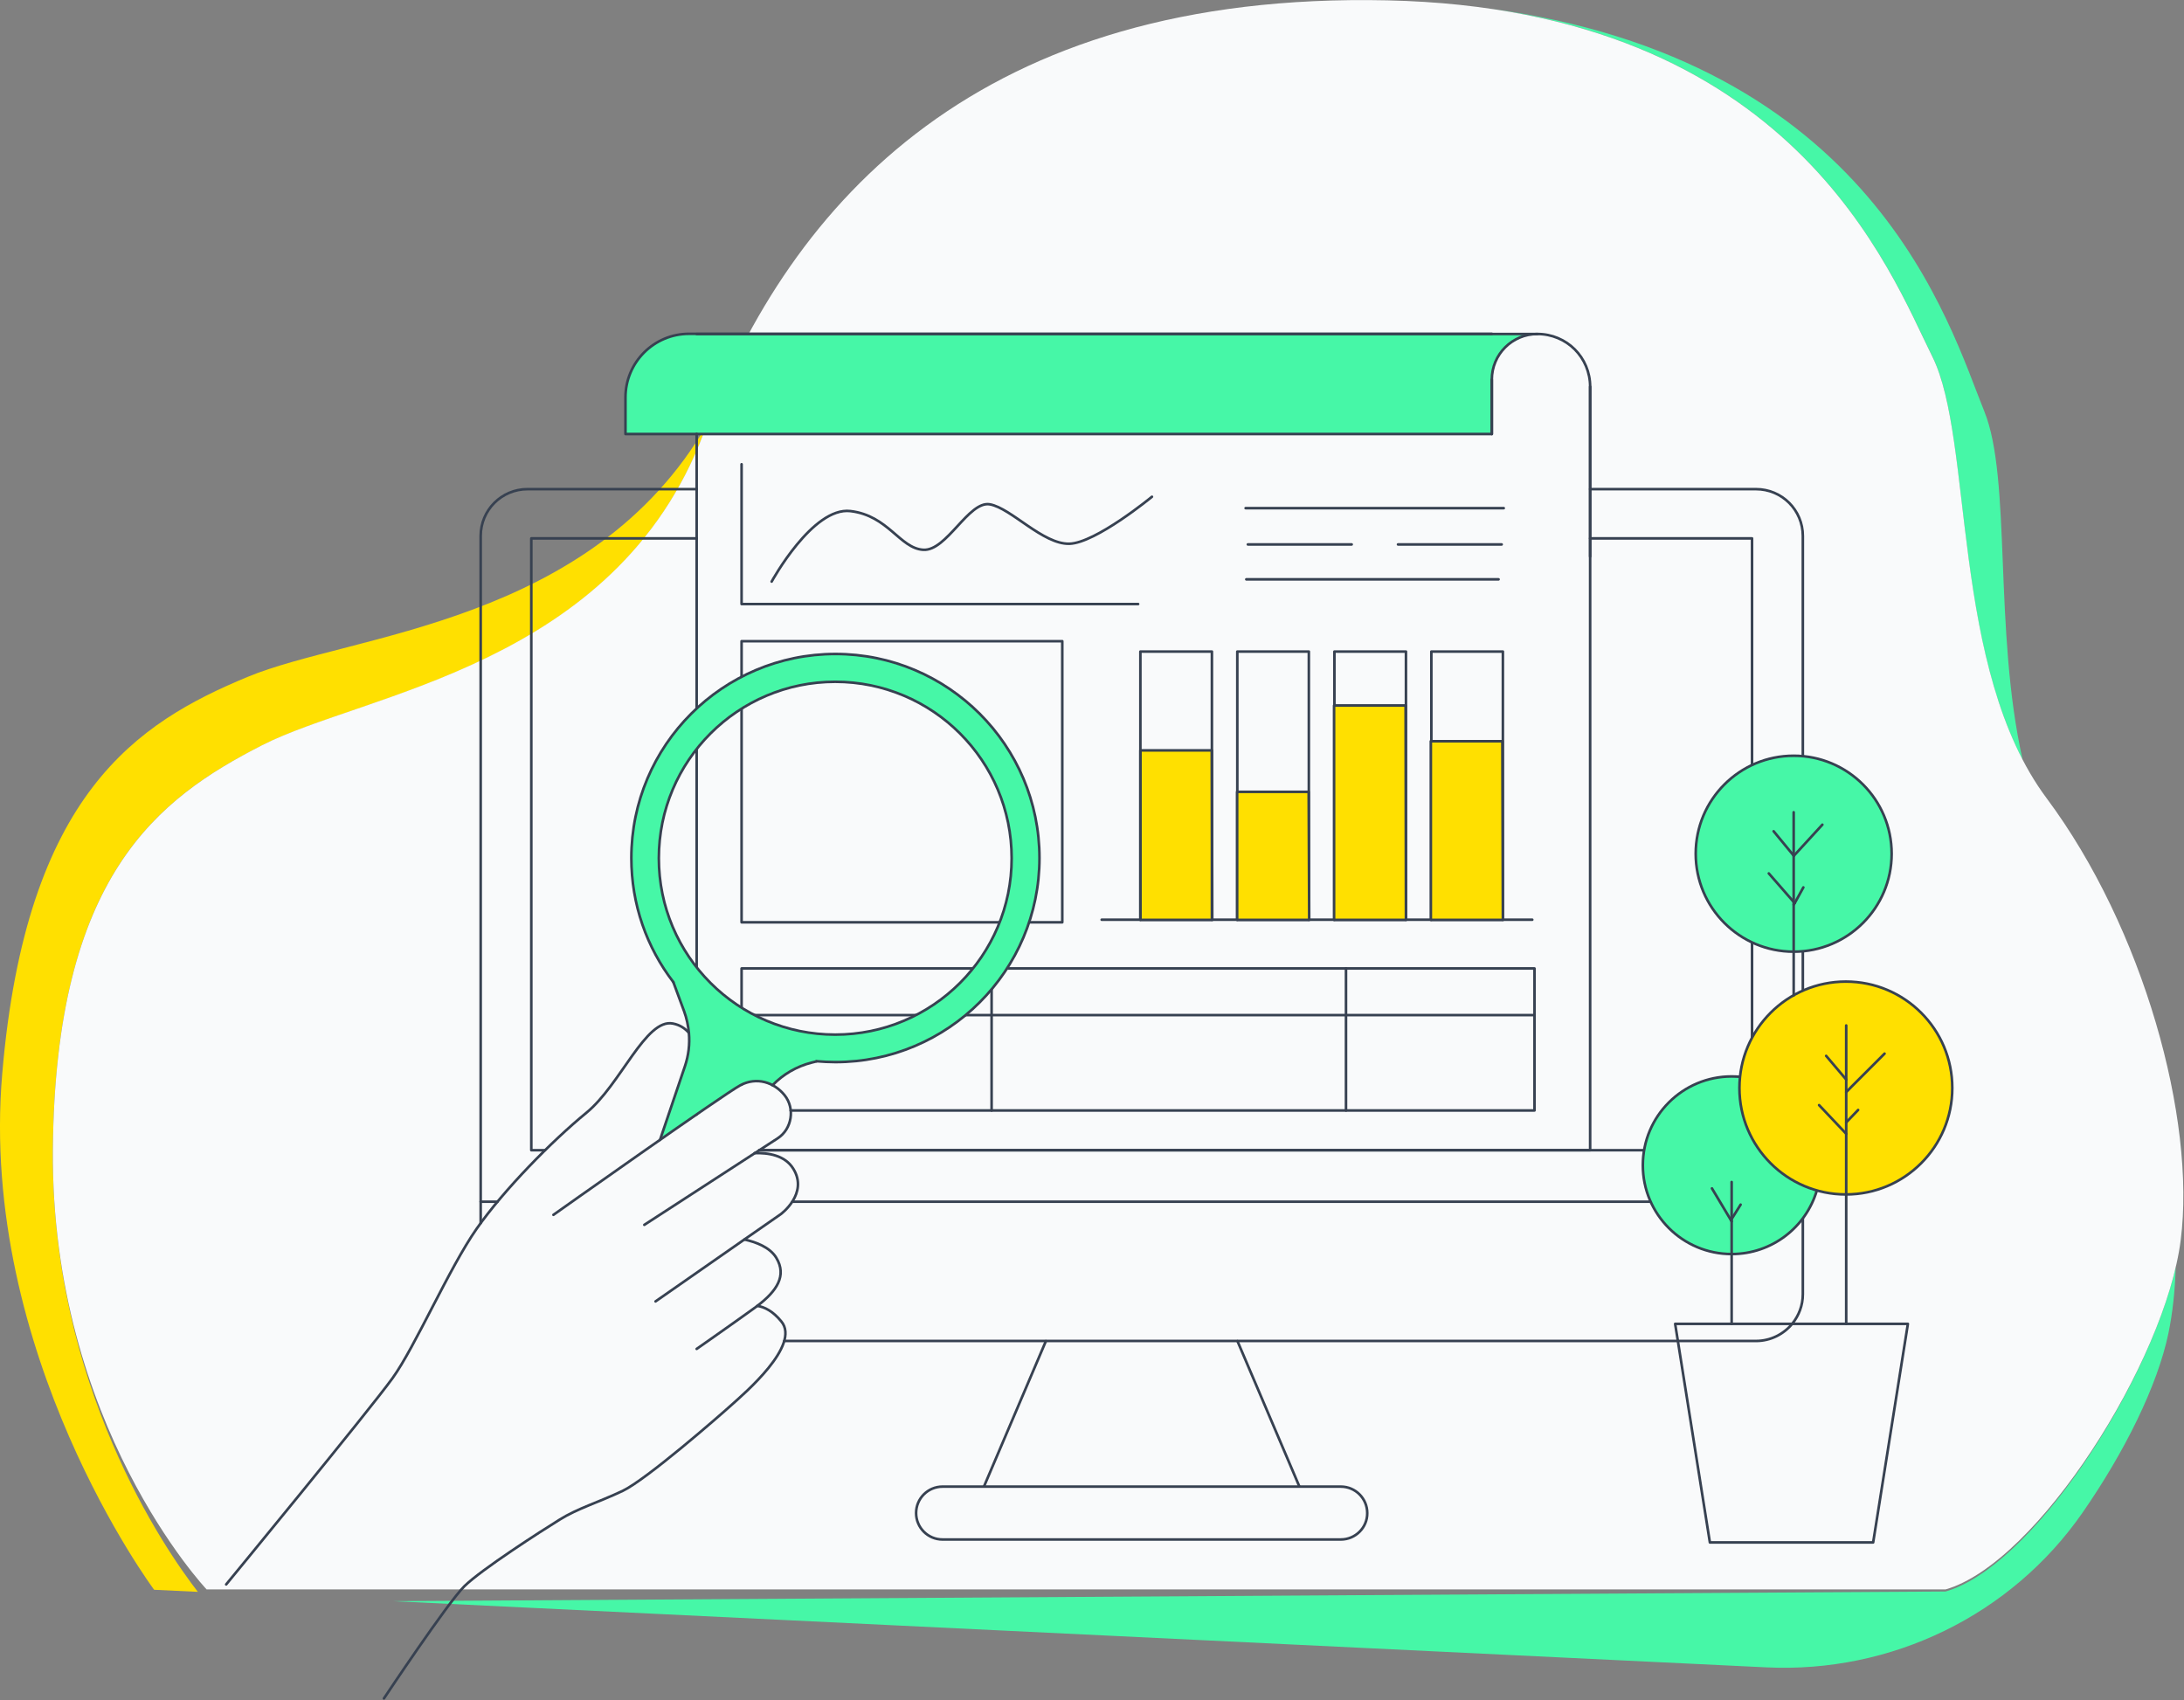
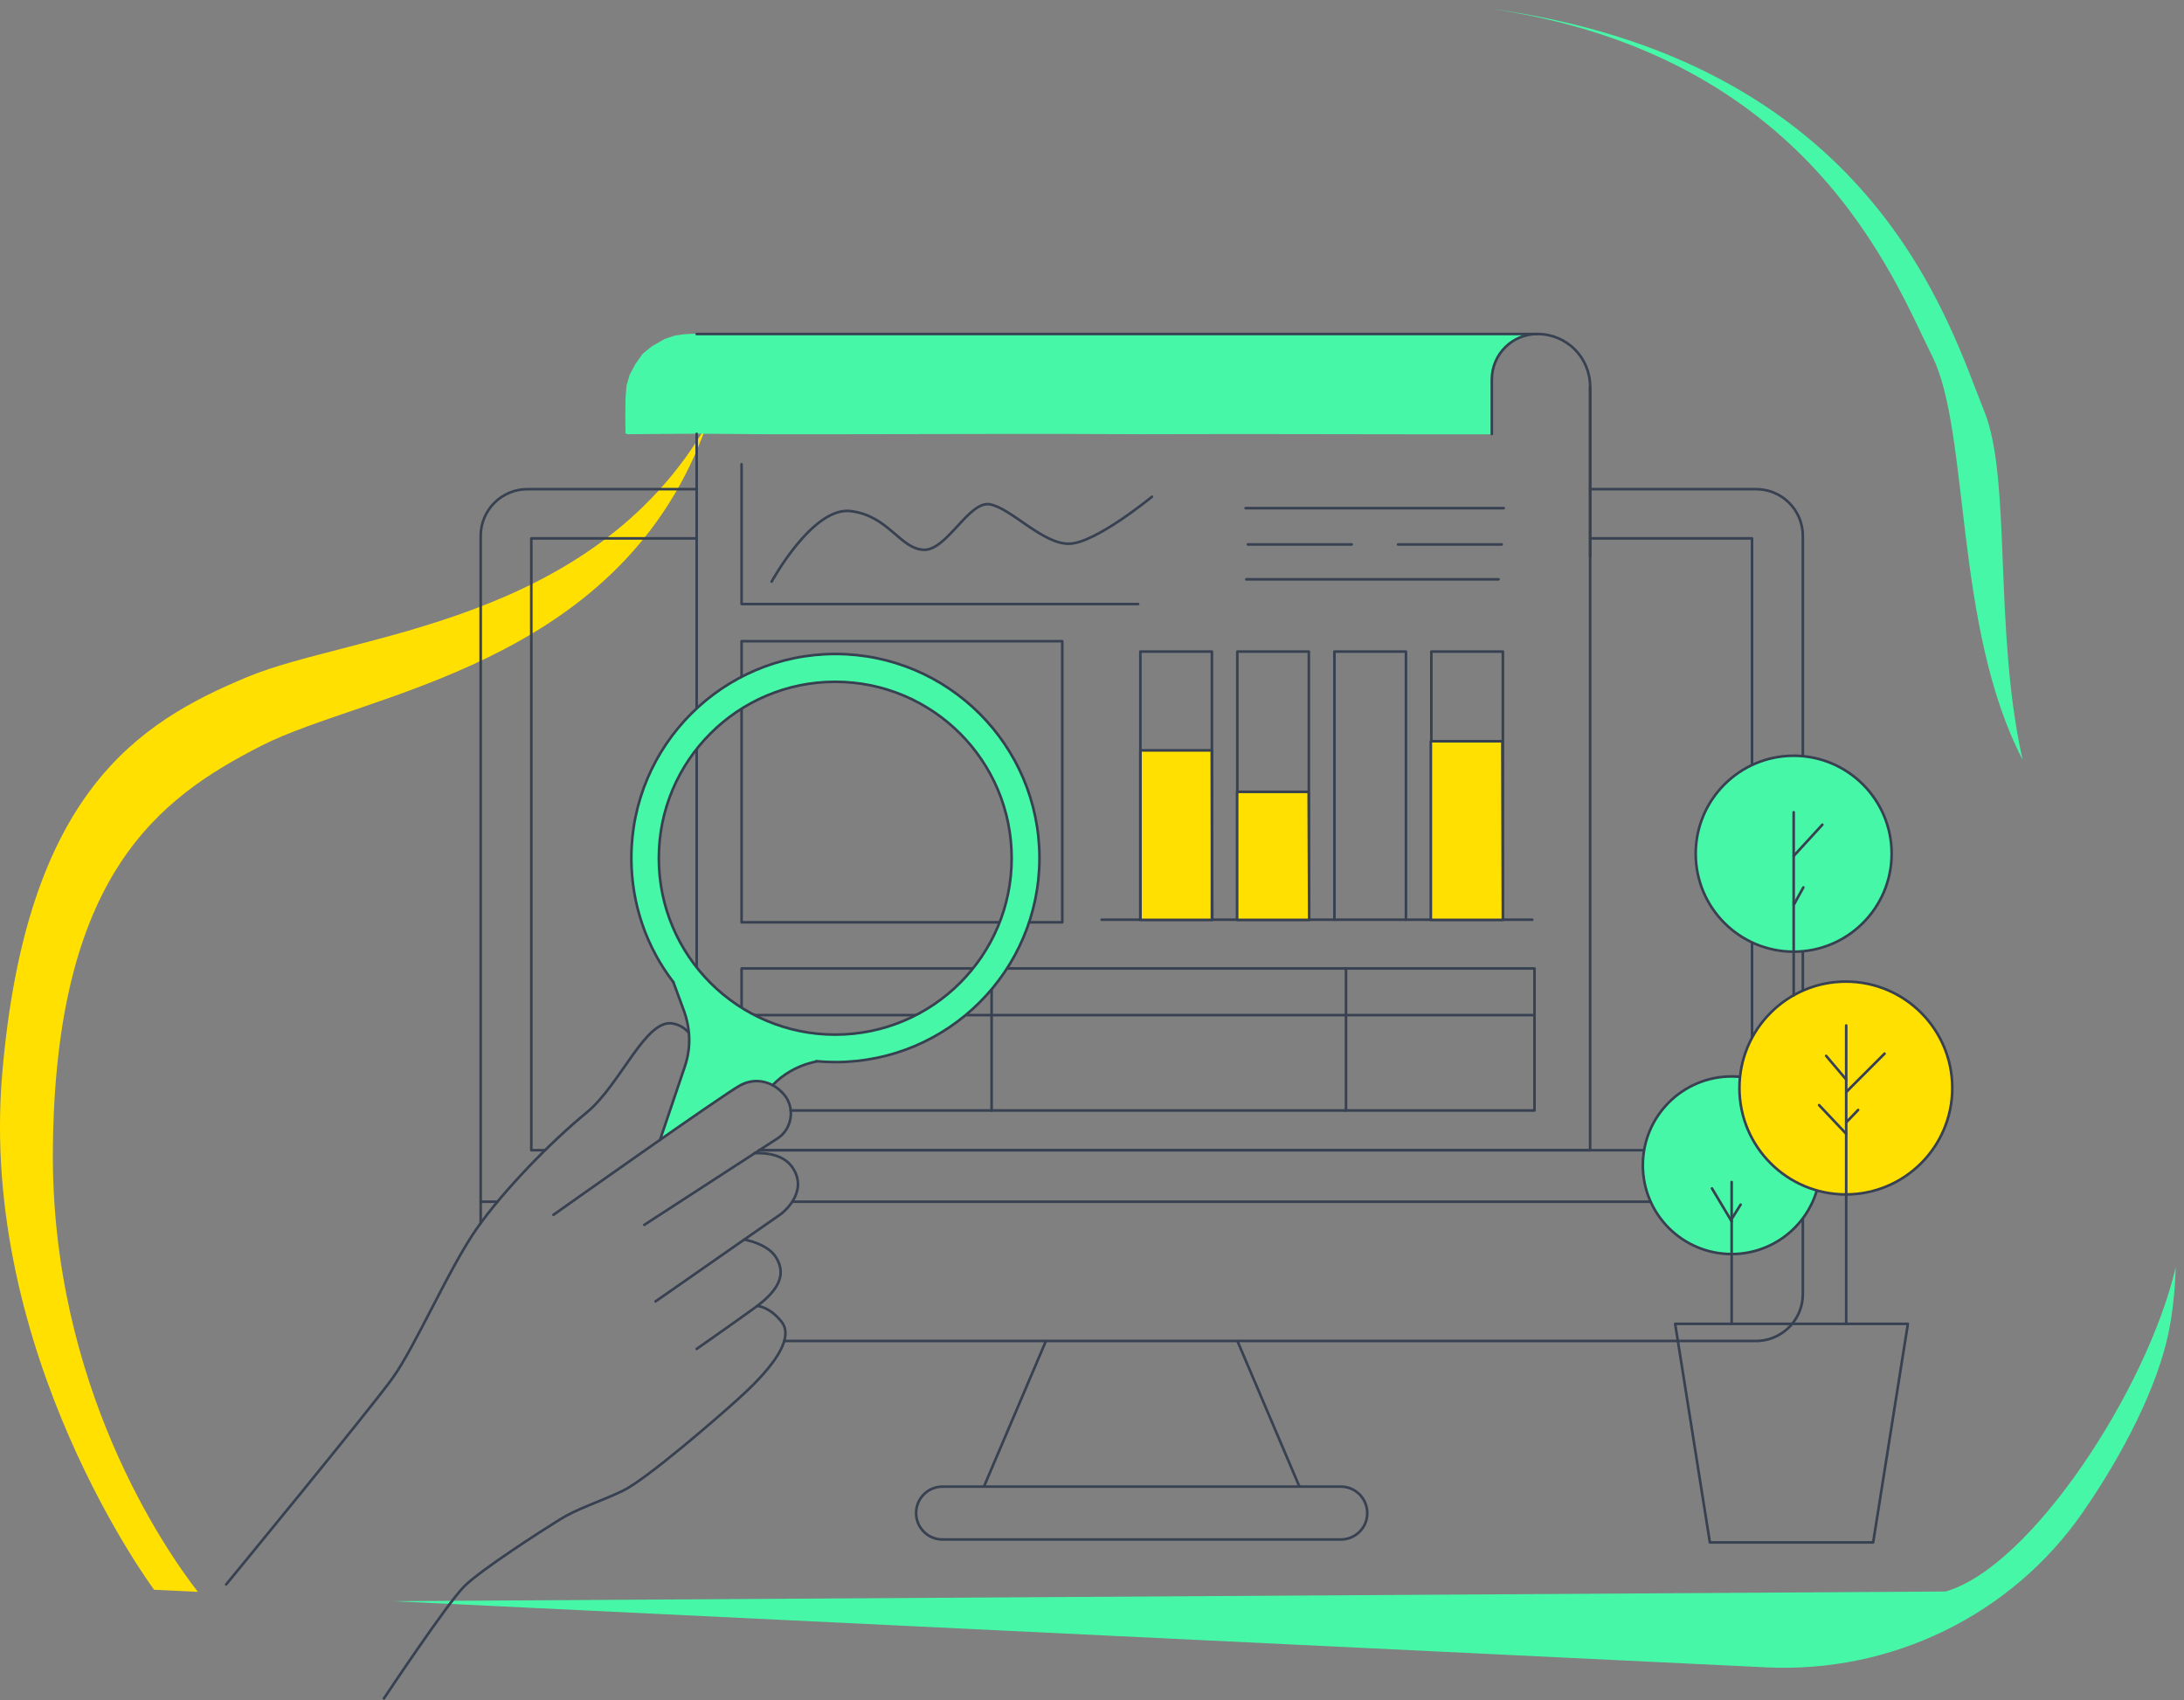
<svg xmlns="http://www.w3.org/2000/svg" width="1264" height="984" viewBox="0 0 1264 984" fill="none">
  <rect x="0" y="0" width="1264" height="984" fill="#808080" stroke="none" />
  <g clip-path="url(#clip0_917_3820)">
    <path d="M30.6 665.501C29.5 801.901 95.7 897.001 114.5 921.301L89.2 920.101C89.2 920.101 -12.6 783.601 1.3 621.301C15.1 459.001 79.7 418.201 143.2 391.801C203.7 366.601 342.3 361.601 409.4 245.301C408.7 247.201 407.9 249.001 407.2 250.901C356.3 385.801 211.3 401.001 151.5 431.501C91.7 461.901 31.9 506.501 30.6 665.501Z" fill="#FFE000" />
    <path d="M859.6 4.602C1084.6 34.102 1128.1 188.002 1148.4 238.002C1164.3 277.102 1153.7 364.502 1170.6 439.702C1130.7 363.102 1140.2 250.102 1118.3 206.202C1096.2 162.102 1047.5 30.702 859.6 4.602Z" fill="#46F7A7" />
    <path d="M1259.2 733.4C1258.8 747.1 1257.4 760 1255 771.6C1248.7 801.9 1229.6 840.4 1205.4 875.3C1164.1 934.9 1094.6 968.5 1022.2 965L227.5 926.7L1126 921.1C1175.5 907 1242.7 804.1 1259.2 733.4Z" fill="#46F7A7" />
-     <path d="M119.5 919.801C119.5 919.801 29.4 824.501 30.6 665.501C31.9 506.501 91.7 462.001 151.5 431.401C211.3 400.801 356.3 385.601 407.2 250.801C458.1 116.001 567.5 -4.899 802.8 0.201C1038.1 5.301 1094.1 157.901 1118.3 206.301C1142.5 254.701 1128.5 386.901 1184.5 462.001C1240.5 537.101 1271 647.701 1262.1 717.701C1253.2 787.701 1179.4 904.601 1126 919.901H119.5V919.801Z" fill="#F9FAFB" />
    <path d="M401.8 193.102L395.5 193.502L390.6 194.202C390.6 194.202 385 196.002 384.4 196.302C383.8 196.602 383.8 196.702 383.8 196.702L377.3 200.402L371.9 204.802L367.6 210.902L364.4 217.002L362.6 223.202L362 230.602L361.9 241.602L362 250.902L363.5 251.302L404 251.002L442.9 251.302H490.9L549.9 251.202L604.7 251.102L659.5 251.302L717.3 251.202L789.8 251.302L861.7 251.402L863.8 251.002L863.5 227.002L863.8 214.402L867.1 206.002L873 199.502L882.5 194.402L885.9 193.602L877.2 193.402H788.7H712.8H615.5H403.6L401.8 193.102Z" fill="#46F7A7" />
    <path d="M278.199 707.902V310.202C278.199 295.202 290.299 283.102 305.299 283.102H403.199" stroke="#374151" stroke-width="1.5" stroke-miterlimit="10" stroke-linecap="round" stroke-linejoin="round" />
    <path d="M920.3 283.102H1016.3C1031.3 283.102 1043.4 295.202 1043.4 310.202V437.602V489.602V514.302V550.602V573.502V676.902V686.002V695.502V705.102V749.002C1043.4 755.502 1041.1 761.402 1037.3 766.102C1032.3 772.202 1024.7 776.102 1016.3 776.102H971.1H716.2H605.3H453.9" stroke="#374151" stroke-width="1.5" stroke-miterlimit="10" stroke-linecap="round" stroke-linejoin="round" />
    <path d="M287.899 695.5H278.199" stroke="#374151" stroke-width="1.5" stroke-miterlimit="10" stroke-linecap="round" stroke-linejoin="round" />
    <path d="M458.6 695.5H919.2H996.3H1007.4H1028.3H1043.4" stroke="#374151" stroke-width="1.5" stroke-miterlimit="10" stroke-linecap="round" stroke-linejoin="round" />
    <path d="M605.3 776.201L569.5 860.301" stroke="#374151" stroke-width="1.5" stroke-miterlimit="10" stroke-linecap="round" stroke-linejoin="round" />
    <path d="M751.999 860.301L716.199 776.201" stroke="#374151" stroke-width="1.5" stroke-miterlimit="10" stroke-linecap="round" stroke-linejoin="round" />
    <path d="M775.999 891H545.499C536.999 891 530.199 884.1 530.199 875.7C530.199 867.2 537.099 860.4 545.499 860.4H775.999C784.499 860.4 791.299 867.3 791.299 875.7C791.399 884.1 784.499 891 775.999 891Z" stroke="#374151" stroke-width="1.5" stroke-miterlimit="10" stroke-linecap="round" stroke-linejoin="round" />
    <path d="M439.4 665.702H920.3H925.1H973.7H987.3H1014V657.402V592.402V572.602V507.602V470.802V311.602H920.3" stroke="#374151" stroke-width="1.5" stroke-miterlimit="10" stroke-linecap="round" stroke-linejoin="round" />
    <path d="M315.4 665.702H307.5V311.602H403.2" stroke="#374151" stroke-width="1.5" stroke-miterlimit="10" stroke-linecap="round" stroke-linejoin="round" />
    <path d="M403.199 193.301H863.399H889.799" stroke="#374151" stroke-width="1.5" stroke-miterlimit="10" stroke-linecap="round" stroke-linejoin="round" />
    <path d="M403.199 251.102V283.102V311.602V409.902V410.002V433.502V559.802V644.902V645.002" stroke="#374151" stroke-width="1.5" stroke-miterlimit="10" stroke-linecap="round" stroke-linejoin="round" />
    <path d="M920.3 223.801V283.101V311.601V322.101V665.701H439.4" stroke="#374151" stroke-width="1.5" stroke-miterlimit="10" stroke-linecap="round" stroke-linejoin="round" />
-     <path d="M863.4 219.701V251.201H403.2H362V230.001C362 209.701 378.5 193.201 398.8 193.201H403.2H863.4" stroke="#374151" stroke-width="1.5" stroke-miterlimit="10" stroke-linecap="round" stroke-linejoin="round" />
    <path d="M920.3 322.101V223.801C920.3 215.401 916.9 207.701 911.4 202.201C905.9 196.701 898.2 193.301 889.8 193.301C875.2 193.301 863.4 205.101 863.4 219.701V251.201" stroke="#374151" stroke-width="1.5" stroke-miterlimit="10" stroke-linecap="round" stroke-linejoin="round" />
    <path d="M457.599 642.7H573.899H778.999H888.099V560.5H778.999H582.799H582.699H573.899H563.099H429.199V583.2V587.5V627.7V627.8" stroke="#374151" stroke-width="1.5" stroke-miterlimit="10" stroke-linecap="round" stroke-linejoin="round" />
    <path d="M429.199 587.5H573.899H778.999H888.099" stroke="#374151" stroke-width="1.5" stroke-miterlimit="10" stroke-linecap="round" stroke-linejoin="round" />
    <path d="M779 560.5V587.5V642.7" stroke="#374151" stroke-width="1.5" stroke-miterlimit="10" stroke-linecap="round" stroke-linejoin="round" />
    <path d="M573.9 560.5V587.5V642.7" stroke="#374151" stroke-width="1.5" stroke-miterlimit="10" stroke-linecap="round" stroke-linejoin="round" />
    <path d="M637.6 532.301H886.8" stroke="#374151" stroke-width="1.5" stroke-miterlimit="10" stroke-linecap="round" stroke-linejoin="round" />
    <path d="M701.4 434.301H660V532.401H701.6L701.4 434.301Z" fill="#FFE000" stroke="#374151" stroke-width="1.5" stroke-miterlimit="10" stroke-linecap="round" stroke-linejoin="round" />
    <path d="M701.4 532.302V434.302V377.102H660V434.302V532.302" stroke="#374151" stroke-width="1.5" stroke-miterlimit="10" stroke-linecap="round" stroke-linejoin="round" />
    <path d="M757.5 532.302V456.702V377.102H716.1V456.702V532.302" stroke="#374151" stroke-width="1.5" stroke-miterlimit="10" stroke-linecap="round" stroke-linejoin="round" />
    <path d="M828.4 532.302V377.102H869.8V532.302" stroke="#374151" stroke-width="1.5" stroke-miterlimit="10" stroke-linecap="round" stroke-linejoin="round" />
    <path d="M813.701 532.302V405.802V377.102H772.301V405.802V532.302" stroke="#374151" stroke-width="1.5" stroke-miterlimit="10" stroke-linecap="round" stroke-linejoin="round" />
    <path d="M614.799 371.102H429.199V533.802H614.799V371.102Z" stroke="#374151" stroke-width="1.5" stroke-miterlimit="10" stroke-linecap="round" stroke-linejoin="round" />
    <path d="M658.699 349.601H429.199V268.701" stroke="#374151" stroke-width="1.5" stroke-miterlimit="10" stroke-linecap="round" stroke-linejoin="round" />
    <path d="M446.6 336.6C446.6 336.6 470.3 293.2 492.2 295.8C514.1 298.4 520.7 317.3 534.3 318.2C547.9 319.1 560.6 289.7 572.9 291.9C585.2 294.1 603.6 315.1 618.9 314.7C634.2 314.3 666.7 287.5 666.7 287.5" stroke="#374151" stroke-width="1.5" stroke-miterlimit="10" stroke-linecap="round" stroke-linejoin="round" />
    <path d="M720.9 294.102C722.2 294.102 870.3 294.102 870.3 294.102" stroke="#374151" stroke-width="1.5" stroke-miterlimit="10" stroke-linecap="round" stroke-linejoin="round" />
    <path d="M722.199 315.102H782.299" stroke="#374151" stroke-width="1.5" stroke-miterlimit="10" stroke-linecap="round" stroke-linejoin="round" />
    <path d="M809.1 315.102H869.1" stroke="#374151" stroke-width="1.5" stroke-miterlimit="10" stroke-linecap="round" stroke-linejoin="round" />
    <path d="M721.301 335.301H867.301" stroke="#374151" stroke-width="1.5" stroke-miterlimit="10" stroke-linecap="round" stroke-linejoin="round" />
    <path d="M599.1 471.7L595 457.8L589.4 444.4L584 434.6L577.2 424.7L569 415.4L559.7 406.6L553.5 401.6L547 397.1L537.2 391.5L527.4 387.2L512.1 382.3L499.3 379.5L484.1 378.6L466.4 379.9L450.3 383.3L436.7 388.1L425.8 393.7L414.1 400.8L402 411L390.4 424.2L380.4 439.2L376.4 446.5L370.1 463.3L366.3 481L365.4 491.7L365.9 510.3L368.5 524.3L373.9 542.1L379.9 554L385.8 563.5L388.6 567.3L390.4 571.1L396.2 587L398.4 595.2L399.1 603.5L397.9 612L395.2 620.7L391.3 633L387.6 643.8L384.1 653.1L382.3 659.7L392.7 652.5L404.9 643.9L414.6 637.5L424.6 630.6L432 626.7L437.7 626L442.4 626.5L446.1 628.2L447.6 628.9L448.4 627.1L453 623.4L458 619.9L462.3 617.9L466.3 616.1L470.2 615L473.4 614.7H478.2L483.4 615.3L490.6 614.8L501.4 613.8L509.5 612.1L516.9 610.4L527.4 606.7L538.8 601.5L549.5 595L559.3 587.8L569.7 577.9L580 565.4L587.8 553L594 539L598.7 523.2L601.4 508.5L601.6 488.7L599.1 471.7ZM483.4 598.8C427 598.8 381.3 553.1 381.3 496.7C381.3 440.3 427 394.6 483.4 394.6C539.8 394.6 585.5 440.3 585.5 496.7C585.6 553.1 539.8 598.8 483.4 598.8Z" fill="#46F7A7" />
    <path d="M130.9 917C130.9 917 214.2 815.7 227.2 797.6C240.2 779.6 260 733.8 275.9 711.1C291.8 688.4 319.5 660.3 339.4 644C359.2 627.8 373.7 589.2 389.5 592.4C393.6 593.2 396.6 595.3 398.7 597.8" stroke="#374151" stroke-width="1.5" stroke-miterlimit="10" stroke-linecap="round" stroke-linejoin="round" />
    <path d="M320.301 703.099C320.301 703.099 419.101 633.099 428.501 628.099C437.901 623.099 448.001 626.299 454.101 633.899C460.201 641.499 458.401 653.399 450.101 658.799C441.801 664.199 372.901 708.899 372.901 708.899" stroke="#374151" stroke-width="1.5" stroke-miterlimit="10" stroke-linecap="round" stroke-linejoin="round" />
    <path d="M379.4 753.2L430.9 717.3L451.9 702.7C451.9 702.7 468.1 690.8 459.1 676.4C454.3 668.6 444.6 667.1 436.7 667.4" stroke="#374151" stroke-width="1.5" stroke-miterlimit="10" stroke-linecap="round" stroke-linejoin="round" />
    <path d="M403.201 780.7C403.201 780.7 423.801 766.3 436.401 757.2C437.101 756.7 437.701 756.2 438.301 755.8C449.601 747.2 455.501 738.3 449.301 728C445.601 721.8 437.301 718.8 430.901 717.4" stroke="#374151" stroke-width="1.5" stroke-miterlimit="10" stroke-linecap="round" stroke-linejoin="round" />
    <path d="M438.301 755.801C442.401 756.401 447.301 758.801 452.201 764.801C463.601 778.601 430.601 806.601 423.401 813.101C416.201 819.601 374.001 856.401 360.301 862.901C346.601 869.401 334.301 873.001 323.901 879.501C313.401 886.001 278.501 908.401 268.701 918.101C258.901 927.801 222.201 983.001 222.201 983.001" stroke="#374151" stroke-width="1.5" stroke-miterlimit="10" stroke-linecap="round" stroke-linejoin="round" />
    <path d="M389.7 568.4C374.4 548.5 365.4 523.6 365.4 496.6C365.4 431.4 418.3 378.5 483.5 378.5C548.7 378.5 601.6 431.4 601.6 496.6C601.6 561.8 548.7 614.7 483.5 614.7C479.8 614.7 476.1 614.5 472.5 614.2" stroke="#374151" stroke-width="1.5" stroke-miterlimit="10" stroke-linecap="round" stroke-linejoin="round" />
    <path d="M483.401 598.8C539.789 598.8 585.501 553.088 585.501 496.7C585.501 440.311 539.789 394.6 483.401 394.6C427.013 394.6 381.301 440.311 381.301 496.7C381.301 553.088 427.013 598.8 483.401 598.8Z" stroke="#374151" stroke-width="1.5" stroke-miterlimit="10" stroke-linecap="round" stroke-linejoin="round" />
    <path d="M389.7 568.4L395.9 585.2C397.4 589.3 398.3 593.5 398.7 597.8C399.3 604.3 398.5 610.9 396.4 617.1L382 659.7" stroke="#374151" stroke-width="1.5" stroke-miterlimit="10" stroke-linecap="round" stroke-linejoin="round" />
    <path d="M472.5 614.301L469.7 615.001C461 617.201 453.2 621.801 447.1 628.101" stroke="#374151" stroke-width="1.5" stroke-miterlimit="10" stroke-linecap="round" stroke-linejoin="round" />
    <path d="M1084.1 892.701H989.6L969.5 766.201H1104.2L1084.1 892.701Z" stroke="#374151" stroke-width="1.5" stroke-miterlimit="10" stroke-linecap="round" stroke-linejoin="round" />
    <path d="M1038.1 550.8C1069.41 550.8 1094.8 525.415 1094.8 494.1C1094.8 462.786 1069.41 437.4 1038.1 437.4C1006.79 437.4 981.4 462.786 981.4 494.1C981.4 525.415 1006.79 550.8 1038.1 550.8Z" fill="#46F7A7" stroke="#374151" stroke-width="1.5" stroke-miterlimit="10" stroke-linecap="round" stroke-linejoin="round" />
    <path d="M1007.1 623.2C1005.5 623.1 1003.9 623 1002.2 623C973.801 623 950.801 646 950.801 674.4C950.801 702.8 973.801 725.8 1002.2 725.8C1025.5 725.8 1045.2 710.3 1051.5 689" fill="#46F7A7" />
    <path d="M1007.1 623.2C1005.5 623.1 1003.9 623 1002.2 623C973.801 623 950.801 646 950.801 674.4C950.801 702.8 973.801 725.8 1002.2 725.8C1025.5 725.8 1045.2 710.3 1051.5 689" stroke="#374151" stroke-width="1.5" stroke-miterlimit="10" stroke-linecap="round" stroke-linejoin="round" />
    <path d="M1068.3 691.3C1102.32 691.3 1129.9 663.72 1129.9 629.7C1129.9 595.679 1102.32 568.1 1068.3 568.1C1034.28 568.1 1006.7 595.679 1006.7 629.7C1006.7 663.72 1034.28 691.3 1068.3 691.3Z" fill="#FFE000" stroke="#374151" stroke-width="1.5" stroke-miterlimit="10" stroke-linecap="round" stroke-linejoin="round" />
    <path d="M1068.5 766.2V691.3V656.2V649.6V632.1V624.8V593.5" stroke="#374151" stroke-width="1.5" stroke-miterlimit="10" stroke-linecap="round" stroke-linejoin="round" />
    <path d="M1090.7 609.801L1071.8 628.701L1068.5 632.101" stroke="#374151" stroke-width="1.5" stroke-miterlimit="10" stroke-linecap="round" stroke-linejoin="round" />
    <path d="M1068.5 624.8L1056.9 611.1" stroke="#374151" stroke-width="1.5" stroke-miterlimit="10" stroke-linecap="round" stroke-linejoin="round" />
    <path d="M1068.5 656.2L1052.8 639.6" stroke="#374151" stroke-width="1.5" stroke-miterlimit="10" stroke-linecap="round" stroke-linejoin="round" />
    <path d="M1075.4 642.4L1068.5 649.6" stroke="#374151" stroke-width="1.5" stroke-miterlimit="10" stroke-linecap="round" stroke-linejoin="round" />
    <path d="M1002.2 766.2V725.8V706.9V705.5V684.1" stroke="#374151" stroke-width="1.5" stroke-miterlimit="10" stroke-linecap="round" stroke-linejoin="round" />
    <path d="M990.801 687.801L1001.8 706.201L1002.2 706.901" stroke="#374151" stroke-width="1.5" stroke-miterlimit="10" stroke-linecap="round" stroke-linejoin="round" />
    <path d="M1007.4 697.201L1002.2 705.501L1001.8 706.201" stroke="#374151" stroke-width="1.5" stroke-miterlimit="10" stroke-linecap="round" stroke-linejoin="round" />
    <path d="M1038.1 576.1V550.8V523.6V522V495.3V495.2V470.1" stroke="#374151" stroke-width="1.5" stroke-miterlimit="10" stroke-linecap="round" stroke-linejoin="round" />
    <path d="M1054.7 477.301L1038.2 495.301H1038.1" stroke="#374151" stroke-width="1.5" stroke-miterlimit="10" stroke-linecap="round" stroke-linejoin="round" />
-     <path d="M1038.2 495.3L1038.1 495.2L1026.5 481.1" stroke="#374151" stroke-width="1.5" stroke-miterlimit="10" stroke-linecap="round" stroke-linejoin="round" />
-     <path d="M1038.7 522.7L1038.1 522L1023.7 505.5" stroke="#374151" stroke-width="1.5" stroke-miterlimit="10" stroke-linecap="round" stroke-linejoin="round" />
+     <path d="M1038.7 522.7L1038.1 522" stroke="#374151" stroke-width="1.5" stroke-miterlimit="10" stroke-linecap="round" stroke-linejoin="round" />
    <path d="M1043.7 513.6L1038.7 522.7L1038.1 523.6" stroke="#374151" stroke-width="1.5" stroke-miterlimit="10" stroke-linecap="round" stroke-linejoin="round" />
    <path d="M757.4 458.301H716V532.401H757.7L757.4 458.301Z" fill="#FFE000" stroke="#374151" stroke-width="1.5" stroke-miterlimit="10" stroke-linecap="round" stroke-linejoin="round" />
-     <path d="M813.5 408.301H772.1V532.401H813.7L813.5 408.301Z" fill="#FFE000" stroke="#374151" stroke-width="1.5" stroke-miterlimit="10" stroke-linecap="round" stroke-linejoin="round" />
    <path d="M869.5 429H828.1V532.4H869.8L869.5 429Z" fill="#FFE000" stroke="#374151" stroke-width="1.5" stroke-miterlimit="10" stroke-linecap="round" stroke-linejoin="round" />
  </g>
  <defs>
    <clipPath id="clip0_917_3820">
      <rect width="1263.6" height="983.7" fill="white" />
    </clipPath>
  </defs>
</svg>